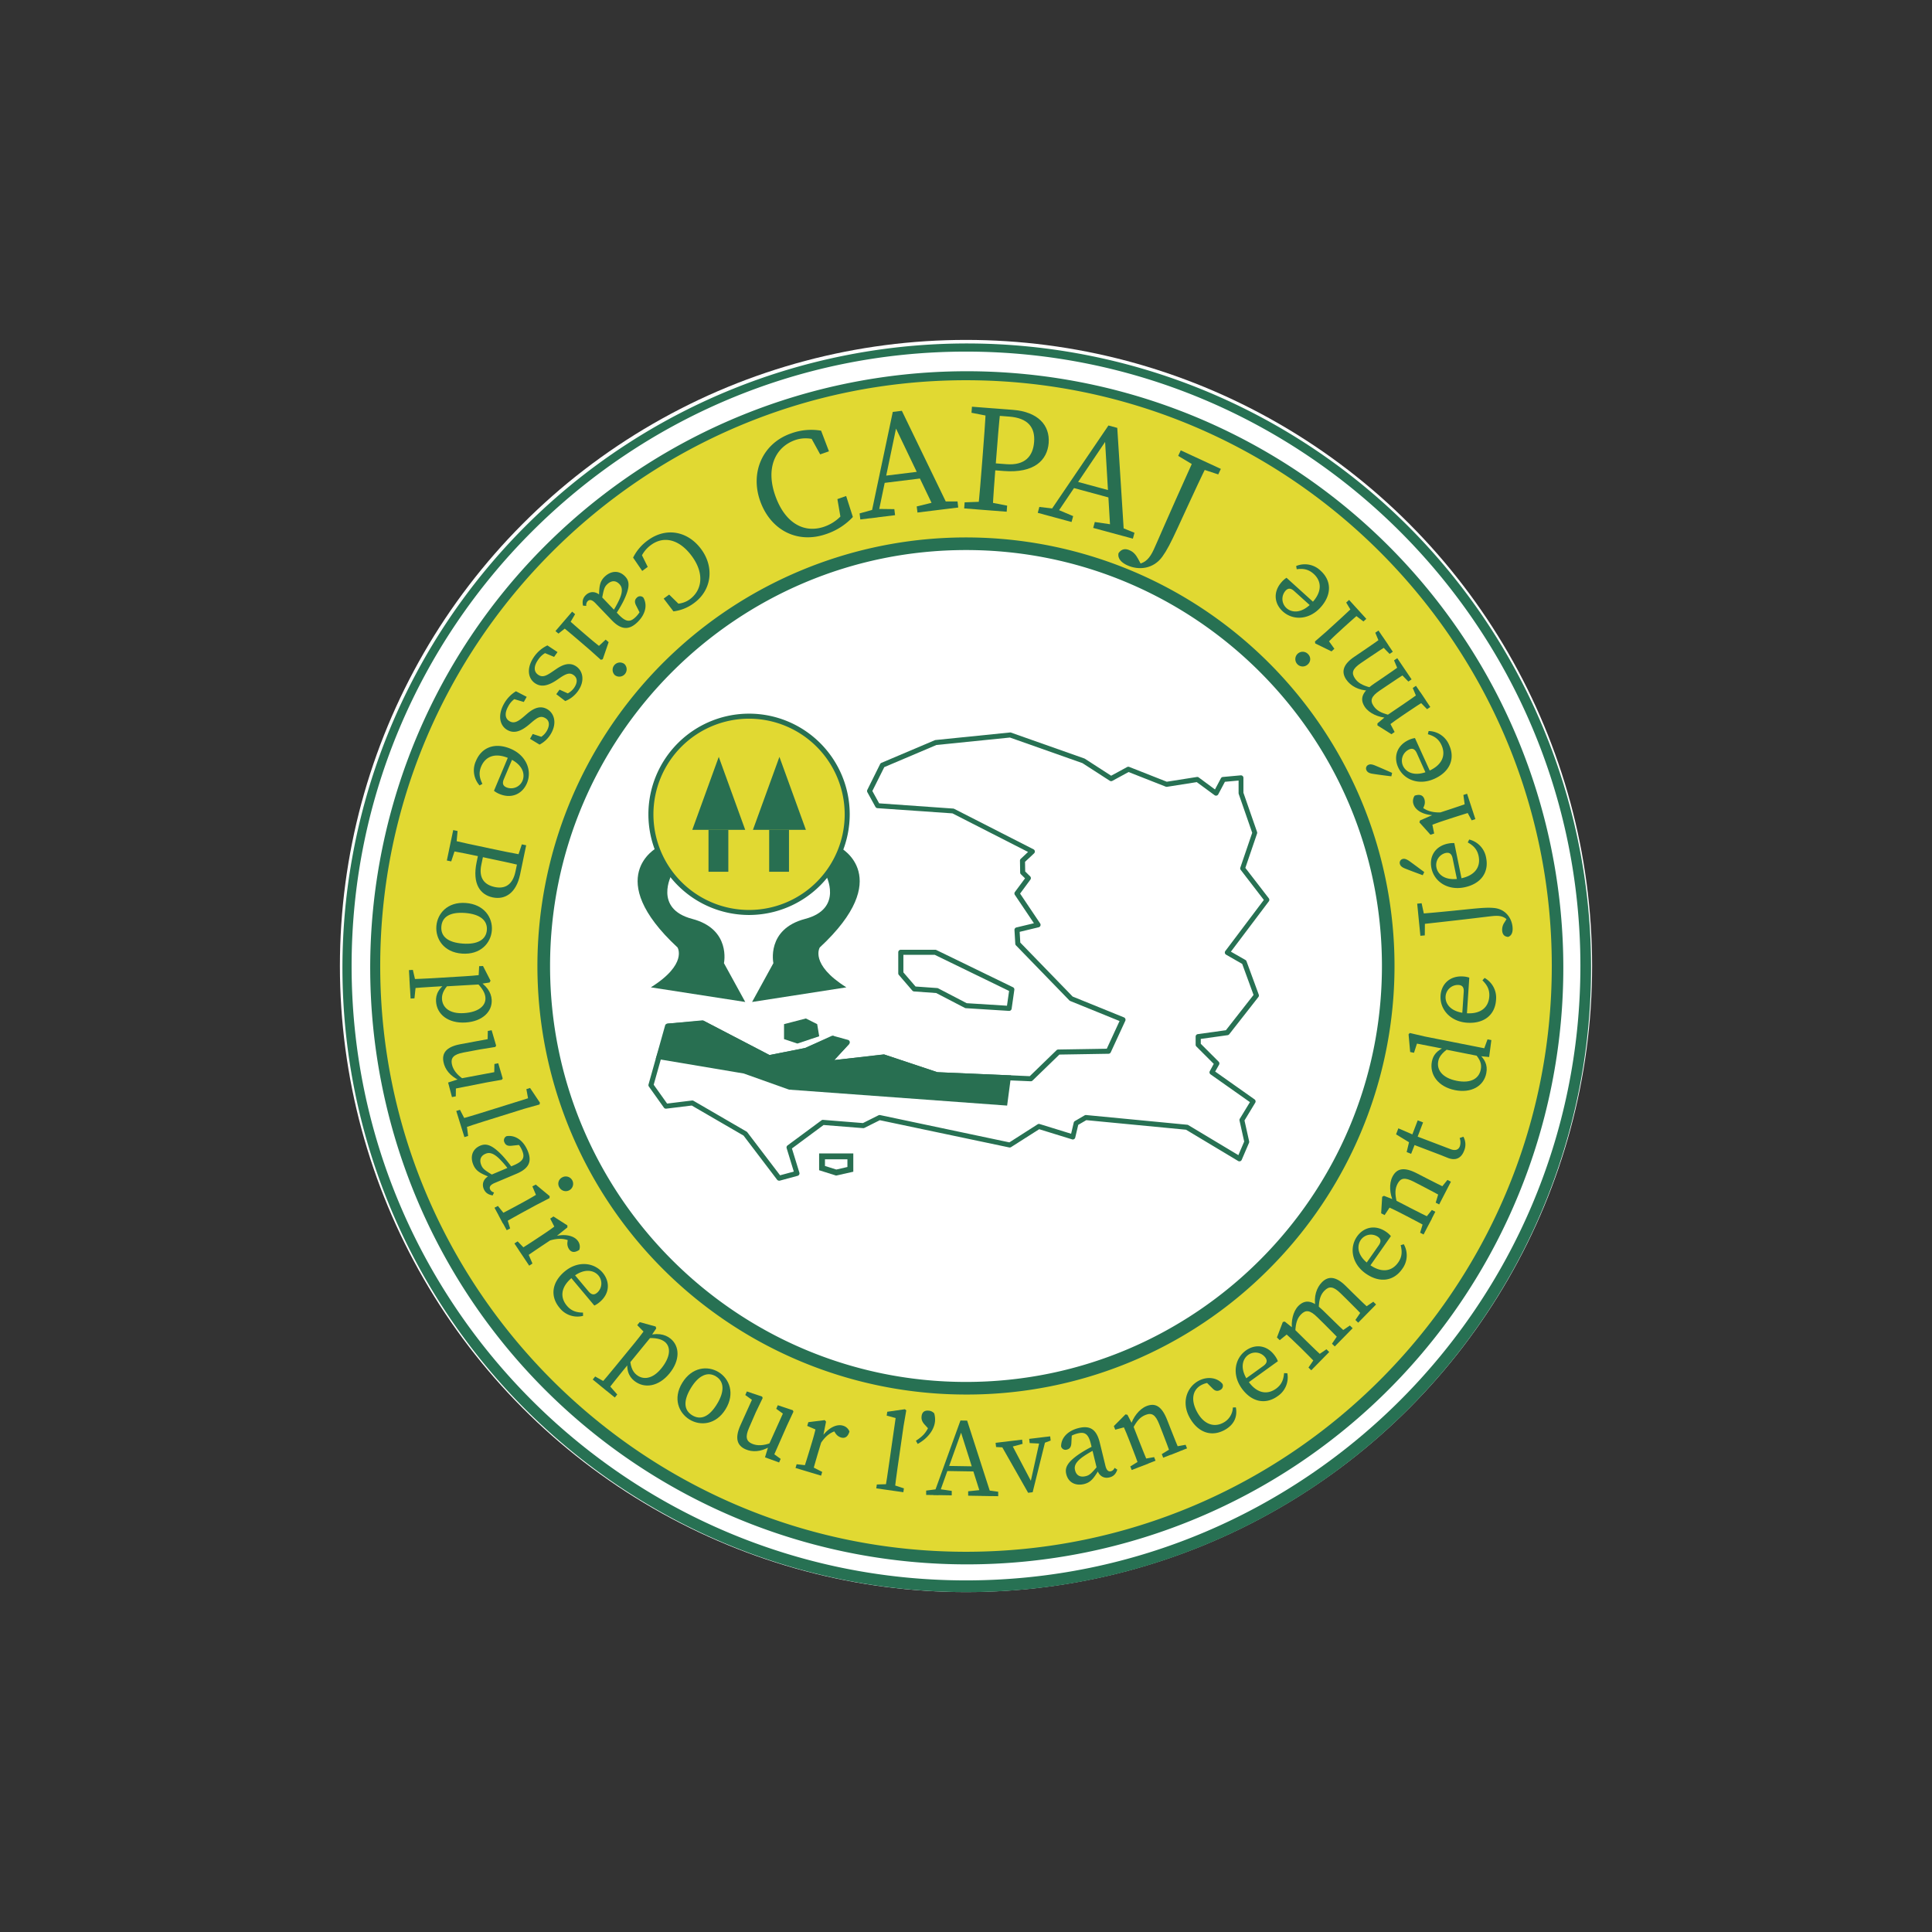
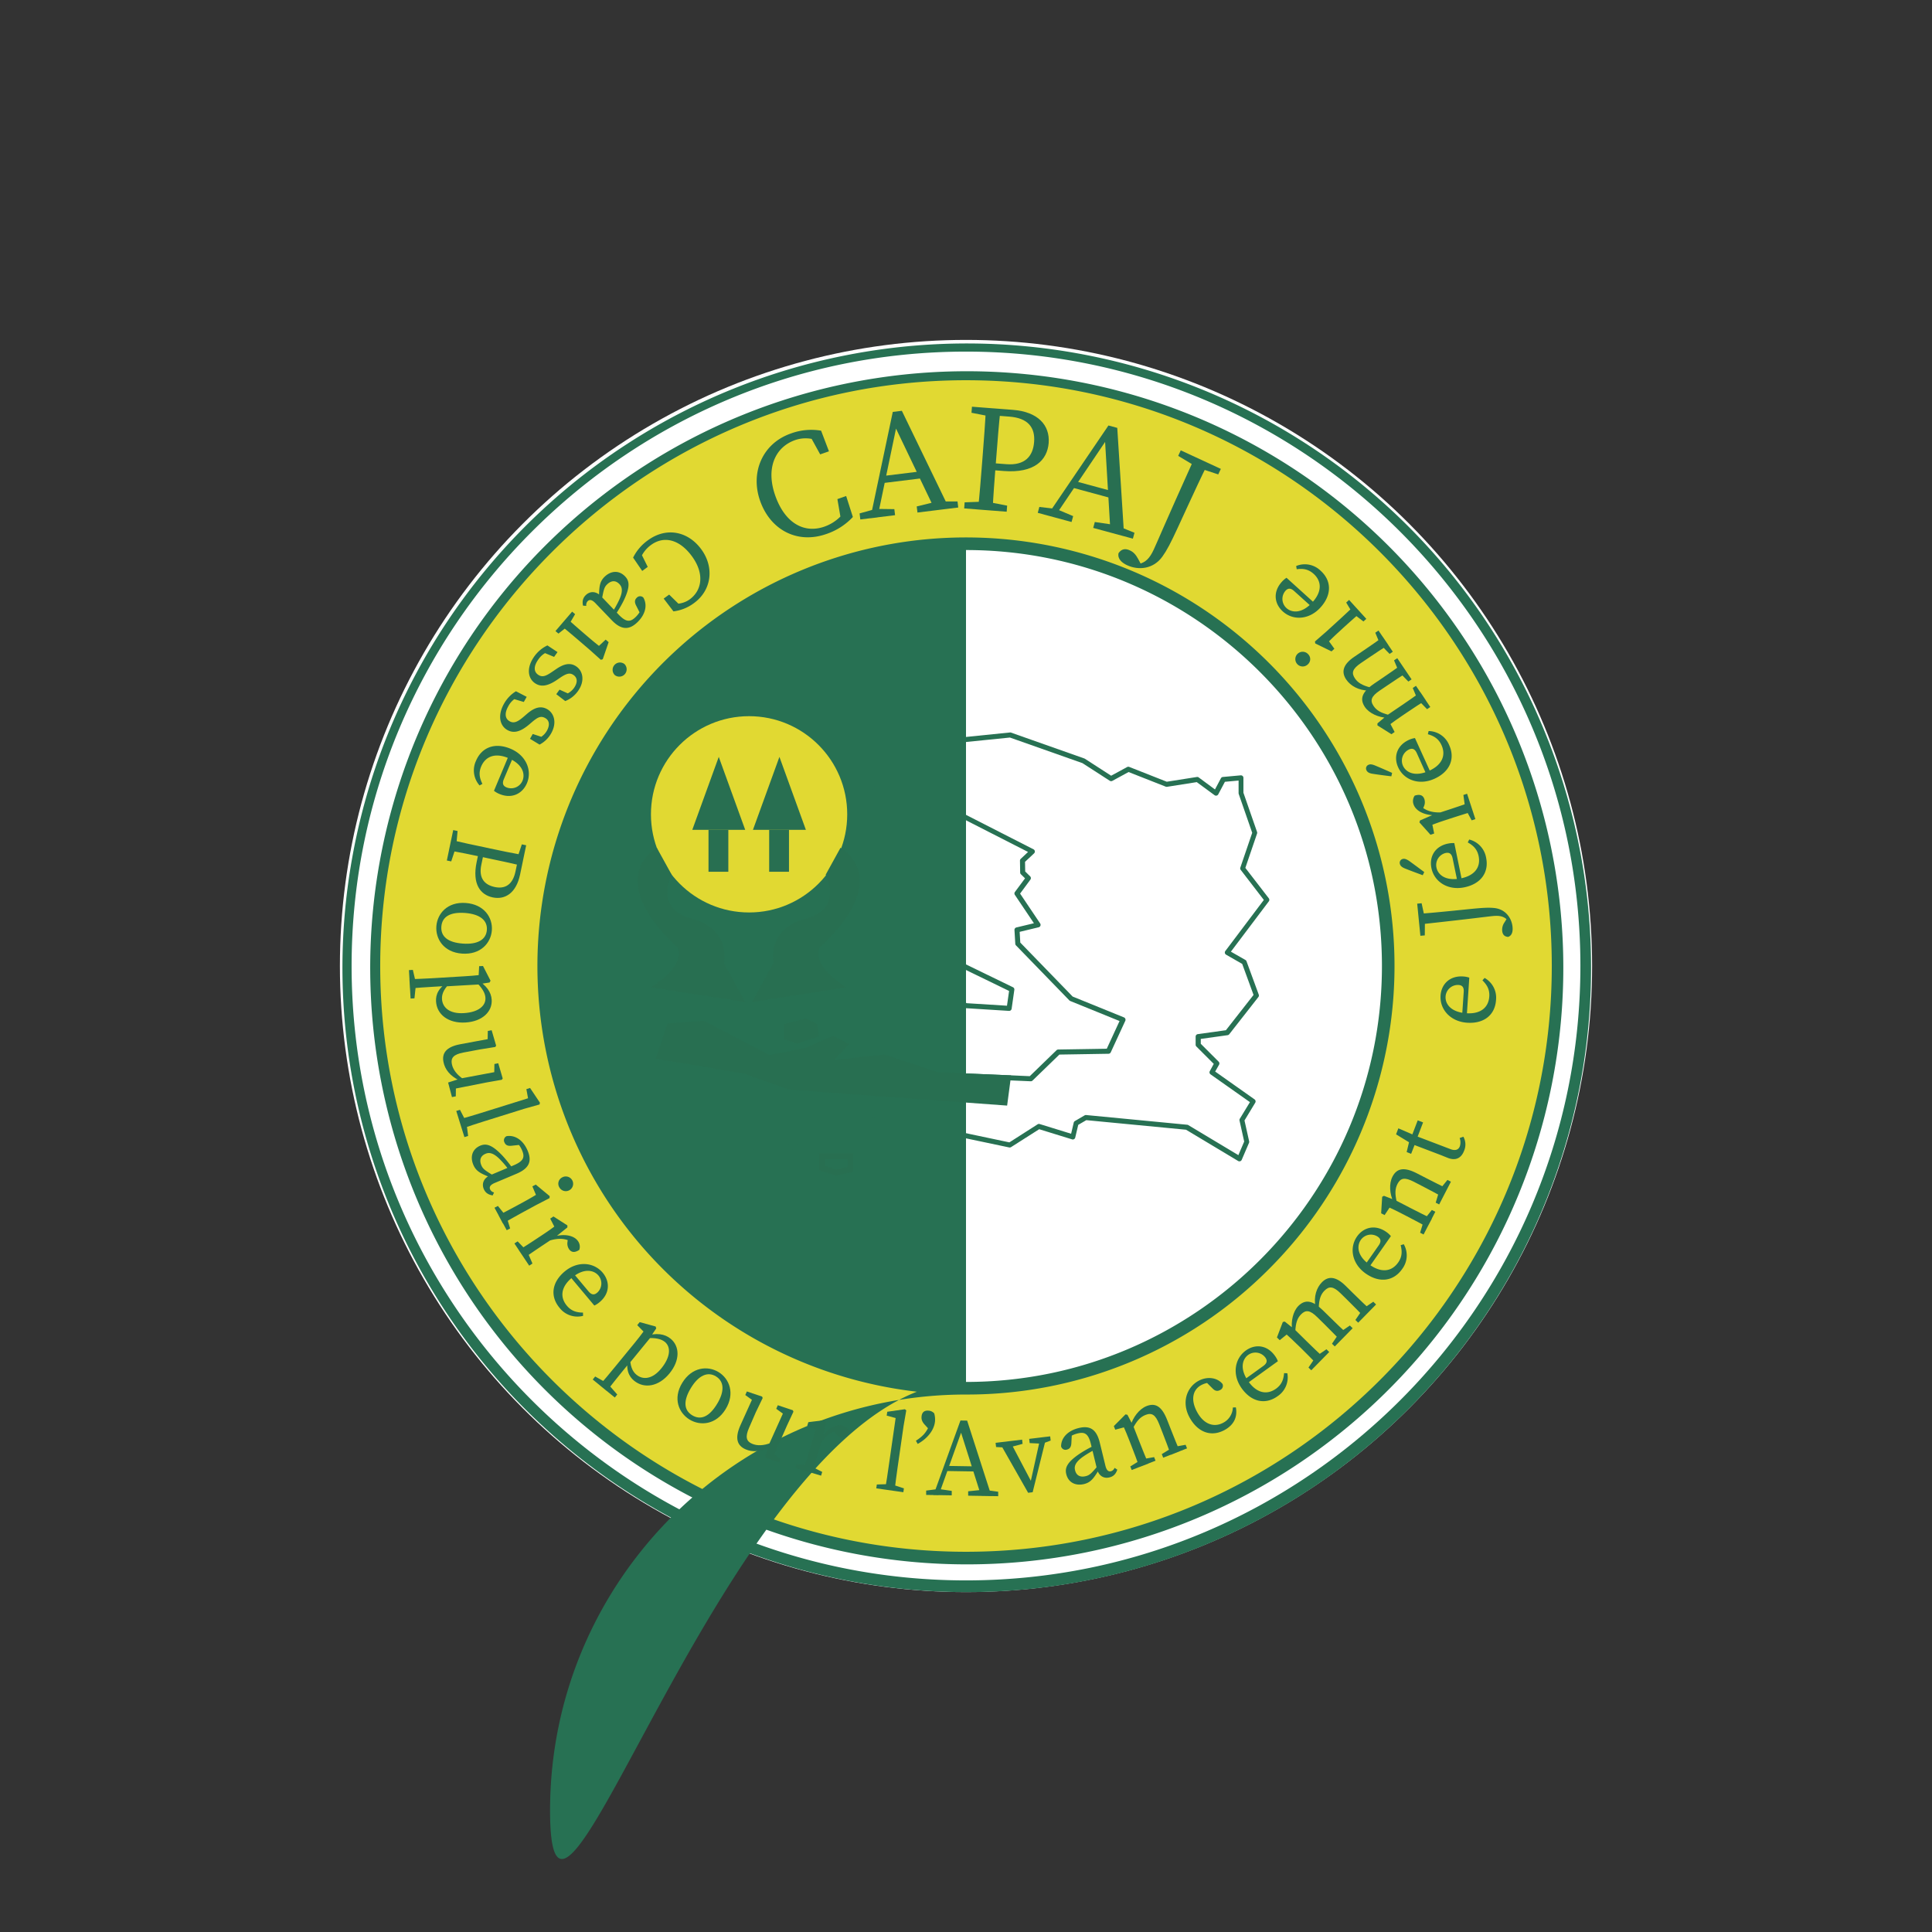
<svg xmlns="http://www.w3.org/2000/svg" id="Layer_1" data-name="Layer 1" viewBox="0 0 1080 1080">
  <rect x="0" y="0" width="1080" height="1080" fill="#333333" stroke="none" />
  <defs>
    <style>.cls-1{fill:#fff;}.cls-2{fill:#e1d932;}.cls-3{fill:#277153;}.cls-4{fill:#286f51;}</style>
  </defs>
  <title>Logo CAPAJ(SVG)</title>
  <circle class="cls-1" cx="540" cy="540" r="349.99" />
  <circle class="cls-1" cx="545.73" cy="530.45" r="273.8" />
  <path class="cls-2" d="M540,209c182.79,0,331,148.17,331,331S722.8,871,540,871,209,722.79,209,540,357.21,209,540,209ZM776,540c0-130.34-105.66-236-236-236S304,409.65,304,540,409.64,776,540,776,776,670.34,776,540Z" />
  <path class="cls-3" d="M540,874.49A333.48,333.48,0,1,1,670.21,848.2,332.47,332.47,0,0,1,540,874.49Zm0-661.94c-180.56,0-327.46,146.89-327.46,327.44S359.44,867.45,540,867.45,867.46,720.55,867.46,540,720.56,212.55,540,212.55Z" />
-   <path class="cls-3" d="M540,779.55a239.56,239.56,0,1,1,169.38-70.17A238,238,0,0,1,540,779.55Zm0-472.07c-128.2,0-232.51,104.3-232.51,232.51S411.8,772.51,540,772.51,772.51,668.2,772.51,540,668.21,307.48,540,307.48Z" />
+   <path class="cls-3" d="M540,779.55a239.56,239.56,0,1,1,169.38-70.17A238,238,0,0,1,540,779.55Zc-128.2,0-232.51,104.3-232.51,232.51S411.8,772.51,540,772.51,772.51,668.2,772.51,540,668.21,307.48,540,307.48Z" />
  <circle class="cls-2" cx="418.74" cy="455.21" r="54.86" />
-   <path class="cls-4" d="M418.74,511.48A56.27,56.27,0,1,1,475,455.21,56.34,56.34,0,0,1,418.74,511.48Zm0-109.73a53.46,53.46,0,1,0,53.45,53.46A53.52,53.52,0,0,0,418.74,401.75Z" />
  <polyline class="cls-4" points="407.14 463.89 407.14 487.32 396.06 487.32 396.06 463.89" />
  <polyline class="cls-4" points="407.14 463.89 416.58 463.89 401.79 423.1 386.99 463.89 396.06 463.89" />
  <polyline class="cls-4" points="441.05 463.89 441.05 487.32 429.97 487.32 429.97 463.89" />
  <polyline class="cls-4" points="441.05 463.89 450.5 463.89 435.7 423.1 420.9 463.89 429.97 463.89" />
  <path class="cls-4" d="M367.16,473.91s-30.61,16.53,11.58,55.72c0,0,5.84,9.32-14.91,22.3l52.77,8.18-11.91-21.7s4.12-19-17.71-24.73-11.52-24.74-11.52-24.74" />
  <path class="cls-4" d="M469.85,473.91s30.62,16.53-11.59,55.72c0,0-5.84,9.32,14.86,22.3l-52.7,8.18,11.91-21.7s-4.12-19,17.71-24.73,11.53-24.74,11.53-24.74" />
  <path class="cls-3" d="M435.51,660a1.42,1.42,0,0,1-1.12-.55l-18.75-24.65L386.69,618l-14.25,1.75a1.41,1.41,0,0,1-1.32-.58l-8.38-11.76a1.42,1.42,0,0,1-.21-1.2l9.28-33a1.41,1.41,0,0,1,1.23-1l19.44-1.81a1.5,1.5,0,0,1,.78.15l36.92,19.22,19.88-3.94,14.76-6.72a1.38,1.38,0,0,1,1-.07l8.19,2.26a1.41,1.41,0,0,1,.66,2.31l-8.31,9,27.41-3.18a1.4,1.4,0,0,1,.61.07L524,599.36l51.65,2.23,14.94-14.5a1.41,1.41,0,0,1,.95-.4l27.15-.44,7.15-15.49-27.57-11.2a1.31,1.31,0,0,1-.48-.32l-29.84-30.75a1.38,1.38,0,0,1-.4-.9l-.45-7.69a1.4,1.4,0,0,1,1.07-1.45l9.8-2.35-10.64-15.84a1.41,1.41,0,0,1,0-1.62L573,491l-2.3-2.27a1.4,1.4,0,0,1-.42-1l-.11-6.6a1.43,1.43,0,0,1,.45-1.05l4.07-3.83-42.27-21.57-41.91-2.91a1.43,1.43,0,0,1-1.14-.73l-4.52-8.22a1.41,1.41,0,0,1,0-1.31L492,427.11a1.45,1.45,0,0,1,.71-.67l29.84-12.66a1.45,1.45,0,0,1,.41-.1l41.6-4.22a1.28,1.28,0,0,1,.61.07l41,14.47.3.15,14.67,9.48,8.91-4.84a1.42,1.42,0,0,1,1.19-.08l21,8.28,16.8-2.65a1.34,1.34,0,0,1,1.06.26l9.08,6.71,3.31-6.24a1.39,1.39,0,0,1,1.12-.74l9.94-.91a1.48,1.48,0,0,1,1.08.36,1.42,1.42,0,0,1,.45,1v8.36l7.62,21.92a1.45,1.45,0,0,1,0,.92l-6.54,19.18,13.11,17a1.41,1.41,0,0,1,0,1.71l-21.19,28.11,8.1,4.64a1.39,1.39,0,0,1,.63.74L703.65,556a1.39,1.39,0,0,1-.21,1.35l-16.28,20.79a1.43,1.43,0,0,1-.92.53l-15,2.09v2.72l10,10a1.42,1.42,0,0,1,.24,1.67L679.29,599l22,15.55a1.41,1.41,0,0,1,.39,1.89l-6,9.91L698.28,638a1.41,1.41,0,0,1-.08.86l-4.07,9.49a1.4,1.4,0,0,1-2,.65L663,631.52l-55.75-5.35-4.51,2.63-1.67,7.09a1.4,1.4,0,0,1-.67.9,1.35,1.35,0,0,1-1.11.12l-18.37-5.67-15.72,10a1.48,1.48,0,0,1-1.05.19L491.82,626.2l-8.6,4.3a1.26,1.26,0,0,1-.74.14l-22.08-1.76L442.69,642l4.17,13.52a1.39,1.39,0,0,1-.12,1.09,1.37,1.37,0,0,1-.86.68l-10,2.71A1.18,1.18,0,0,1,435.51,660ZM387,615.18a1.41,1.41,0,0,1,.7.19l29.6,17.18a1.44,1.44,0,0,1,.42.36L436.06,657l7.68-2.08-4-13.09a1.41,1.41,0,0,1,.51-1.54l18.94-14a1.38,1.38,0,0,1,1-.27l22.21,1.78,8.69-4.35a1.4,1.4,0,0,1,.92-.11l72.24,15.25,15.78-10.09a1.4,1.4,0,0,1,1.18-.15l17.55,5.42,1.46-6.21a1.39,1.39,0,0,1,.66-.89l5.42-3.17a1.41,1.41,0,0,1,.85-.19l56.52,5.43a1.37,1.37,0,0,1,.59.19l28,16.8,3.25-7.6-2.61-11.75a1.4,1.4,0,0,1,.17-1l5.65-9.28-22-15.52a1.4,1.4,0,0,1-.43-1.82l2.21-4.05L668.78,585a1.41,1.41,0,0,1-.41-1v-4.52a1.41,1.41,0,0,1,1.22-1.4l15.7-2.18,15.45-19.73-6.34-17.33-9-5.16a1.42,1.42,0,0,1-.68-.94,1.38,1.38,0,0,1,.26-1.13l21.51-28.54-12.91-16.78a1.4,1.4,0,0,1-.22-1.31l6.63-19.44-7.53-21.69a1.5,1.5,0,0,1-.08-.47v-7.05l-7.65.7-3.71,7a1.41,1.41,0,0,1-2.08.48L669,437.21l-16.6,2.62a1.44,1.44,0,0,1-.74-.08l-20.78-8.18-9.07,4.94a1.43,1.43,0,0,1-1.44-.06L605.1,426.6l-40.54-14.31-41.08,4.16-29.16,12.38-6.67,13.34,3.79,6.9L532.87,452a1.67,1.67,0,0,1,.54.15l44.31,22.61a1.41,1.41,0,0,1,.33,2.28L573,481.76l.09,5.4,2.76,2.72a1.4,1.4,0,0,1,.14,1.84l-5.75,7.8,11.21,16.69a1.4,1.4,0,0,1,.14,1.3,1.36,1.36,0,0,1-1,.85L570,520.91l.35,6,29.27,30.17,28.66,11.64a1.38,1.38,0,0,1,.78.79,1.4,1.4,0,0,1,0,1.1l-8.13,17.63a1.43,1.43,0,0,1-1.26.82l-27.47.45-15,14.53a1.43,1.43,0,0,1-1,.4l-52.45-2.27a1.59,1.59,0,0,1-.38-.07l-29.54-9.85-30.89,3.58a1.41,1.41,0,0,1-1.2-2.35L471,583.42l-5.47-1.52-14.44,6.58-.31.1-20.53,4.07a1.46,1.46,0,0,1-.92-.13l-37-19.26-18.07,1.68-8.84,31.43,7.5,10.53,13.9-1.71Z" />
  <path class="cls-3" d="M564.12,565.09H564l-24.11-1.51a1.34,1.34,0,0,1-.56-.16l-16-8.31L511,554.23a1.46,1.46,0,0,1-1-.48L502.47,545a1.39,1.39,0,0,1-.34-.91V532.34a1.41,1.41,0,0,1,1.41-1.41h19.29a1.43,1.43,0,0,1,.61.14l42.81,20.8a1.4,1.4,0,0,1,.77,1.46l-1.51,10.55A1.4,1.4,0,0,1,564.12,565.09Zm-23.73-4.3,22.52,1.41,1.18-8.25-41.58-20.21H505v9.82l6.8,7.91,12.08.86a1.29,1.29,0,0,1,.55.15Z" />
  <path class="cls-4" d="M467.37,657.16l-9.48-3v-9.39H477V655Zm-6.21-5.38,6.35,2,6.2-1.42v-4.29H461.16Z" />
  <polygon class="cls-4" points="438.28 572.5 438.28 580.87 445.74 583.35 457.94 579.28 456.81 572.5 450.5 569.33 438.28 572.5" />
  <path class="cls-4" d="M473.3,284.25l1.54,4.42-4.58,2.87L468.11,279l4.9-1.72L476.76,289a35.89,35.89,0,0,1-14.88,9.53c-16.23,5.67-31.26-2.24-37-18.63-5.62-16.07,1.58-32.11,17.24-37.58A32.89,32.89,0,0,1,459,240.75l4.39,11.54-4.9,1.71-6.16-11.19,5.37-.61,1.71,4.9c-6.06-2.66-11-2.45-14.9-1.1-10.84,3.79-16.65,15.29-11.17,30.95s16.3,21.35,27.47,17.45A23.57,23.57,0,0,0,473.3,284.25Z" />
  <path class="cls-4" d="M480.51,287l8.29-2.3,1.69-.21,9.45.12.41,3.38-19.43,2.39Zm18.56-56.74,5.07-.62,26.45,54.62-7.85,1-23.22-48.51,2-.24-11,52.73-4,.49Zm-5.62,35.85,22.81-2.81,1.83,3.72-25.51,3.15Zm19,17,10.49-2.58,1.69-.21,10.63,0,.41,3.38-22.8,2.81Z" />
  <path class="cls-4" d="M552,280.52,563,282.66l-.26,3.39-23.76-1.85.26-3.39,11.13-.42Zm-8.93-49.78.26-3.39,11.88.92-.36,4.67-.85-.07Zm6.28,23.54c.68-8.74,1.37-17.56,1.79-26.32l8.15.63c-.92,8.55-1.61,17.38-2.3,26.28l-.41,5.18c-.67,8.66-1.29,16.63-1.72,25.39l-8.14-.63c.92-8.55,1.6-17.38,2.3-26.29Zm11.59,9-8.4-.65.3-3.9,9.68.75c10.43.81,14.94-4.39,15.56-12.45.64-8.23-3.57-13.34-13.84-14.14l-9.33-.72.3-3.91,11,.85c14.09,1.1,20.76,8.62,20,18.55C585.43,257.17,578.28,264.64,561,263.29Z" />
  <path class="cls-4" d="M581,283.38l8.55,1,1.64.45,8.71,3.68-.89,3.29-18.9-5.13Zm38.63-45.53,4.93,1.34,3.85,60.57-7.64-2.07L617.58,244l1.89.51-30.11,44.66-3.86-1.05Zm-18.75,31.08,22.18,6,.29,4.14-24.81-6.73ZM612,291.8l10.69,1.57,1.64.45,9.85,4-.89,3.29-22.18-6Z" />
  <path class="cls-4" d="M675.35,258.82c-3.84,7.7-7.55,15.73-11.3,23.85L658.37,295c-4,8.65-6,12.52-8.57,16.11-5,7-13.27,7.83-19.69,4.87-2.86-1.32-5.51-3.49-4.85-6.75,1.75-2.56,4-2.67,6.35-1.56,1.93.89,3.27,2.26,4.68,4.88l1.66,3.11-1,.56-.66-.2.13-.69c4-.89,6.3-3.28,8.55-8.15,2.14-4.63,5.47-12.85,23-51.74Zm-15.3-7.07,22.41,10.36L681,265.2l-10.58-3.49L668.9,261l-10.28-6.16Z" />
  <path class="cls-4" d="M357.34,314.31l-2-2.77,2.61-3,4.14,8.36L359,319.16l-5.09-7.45a26.15,26.15,0,0,1,8.42-9.79c10.17-7.37,22.35-5,29.8,5.29,7.3,10.07,5.62,22.81-4.2,29.93a23.94,23.94,0,0,1-11.47,4.62L371,334.61l3.07-2.23,6.66,6.54-3.63,1.56-2.23-3.07c4.8.59,8.24-.6,10.66-2.35,6.8-4.93,8.46-14.2,1.34-24S371,299.51,364,304.58A17.24,17.24,0,0,0,357.34,314.31Z" />
  <path class="cls-4" d="M336,333.3l9.81,10.24c4.21,4.4,6.5,4.28,9.47,1.44a14.64,14.64,0,0,0,3.27-4.68l-.47,3.11-2.53-5c-.84-1.69-.85-3.05.36-4.22a2.54,2.54,0,0,1,3.74-.13c2.42,4.23,1.11,9.52-3.38,13.82s-8.89,4.47-14.31-1.19l-9.12-9.52c-1.94-2-3.26-2.14-4.29-1.15a3.11,3.11,0,0,0-.81,2.67l-1.84-.13c-.56-2.74.1-4.49,1.62-5.95C330,330.26,333.37,330.51,336,333.3ZM348.52,336a67.24,67.24,0,0,1-5.16,8.55l-1.55-1.61a55.64,55.64,0,0,0,4.3-7.57c2.54-5.44,1.36-7.58.11-8.88-2.28-2.38-4.76-1.82-6.82.16-1.58,1.51-1.92,2.95-2.81,7.68l-.25,1.54-1.54-.34.06-2.56c.11-5.27.44-8,3.18-10.62,3.28-3.14,7.82-3.87,11.39-.14C351.84,324.71,352.43,328,348.52,336Z" />
  <path class="cls-4" d="M312.17,354.18l-1.66-1.41,9.32-10.86,1.65,1.42-3.51,6-.81.95Zm4.58-8.68c2,1.92,6.87,6.14,9.79,8.65l2.22,1.9c2.6,2.23,4.1,3.44,6.07,5l3.74-3.5,1.66,1.42-3.29,9.55-1.08.31-6.25-5.61-6.23-5.35c-2.92-2.51-7.83-6.64-10-8.37Zm32.3,25.68a4.11,4.11,0,0,1-5.34,6.23,4.11,4.11,0,0,1,5.34-6.23Z" />
  <path class="cls-4" d="M306,360.79l5.66,3.74-1.91,2.68-6.95-2.89,2.93-1.65,1.72,1.22a11.82,11.82,0,0,0-6.51,4.75c-2.79,3.9-2.52,6.84-.19,8.5s4.38.83,7.82-1.53l2.52-1.71c4-2.72,7.71-3.74,11.16-1.29,3.64,2.6,4.83,8.11.82,13.73a15.83,15.83,0,0,1-7.1,5.56l-5-3.85,1.81-2.53,5.84,2.63-2.12,1.25-1.31-.94a10.21,10.21,0,0,0,5.61-3.79c2.24-3.14,2-5.74-.1-7.26s-4-1-7.77,1.57l-1.64,1.12c-5.48,3.73-9.23,3.95-12.37,1.71-3.75-2.67-4.84-8.42-.22-14.9A19,19,0,0,1,306,360.79Z" />
  <path class="cls-4" d="M288.43,386.42l6,3.12-1.62,2.87-7.21-2.15,2.74-1.94,1.84,1a11.76,11.76,0,0,0-6,5.4c-2.36,4.17-1.78,7.07.71,8.48,2.33,1.31,4.44.36,7.61-2.35l2.33-2c3.7-3.12,7.28-4.53,11-2.45,3.9,2.2,5.66,7.56,2.26,13.57a15.85,15.85,0,0,1-6.47,6.27L296.27,413l1.53-2.7,6.08,2-2,1.46-1.41-.79a10.19,10.19,0,0,0,5.18-4.36c1.89-3.36,1.41-5.92-.86-7.2-2.44-1.38-4.13-.55-7.56,2.37l-1.51,1.29c-5.07,4.28-8.78,4.9-12.13,3-4-2.26-5.7-7.86-1.79-14.79A18.94,18.94,0,0,1,288.43,386.42Z" />
  <path class="cls-4" d="M279.13,443.81a12.46,12.46,0,0,1-3-1.75L285,420.91l2.41,1-5.76,13.64c-1.16,2.75-.1,3.93,1.5,4.61a6.9,6.9,0,0,0,8.93-3.72c1.55-3.67.24-9.22-7.95-12.68-7.28-3.07-12.72-1-15.14,4.69-1.55,3.66-.85,6.66.68,9.74l-1.59.88a12.65,12.65,0,0,1-2-13.75c3.24-7.68,10.67-10.42,19.38-6.74s12.1,12.13,9.1,19.23C292.06,443.73,286.06,446.74,279.13,443.81Z" />
  <path class="cls-4" d="M254.79,473.8l-2.56,7.73-2.44-.51,3.56-17,2.44.51-.74,8.1Zm19.27.53c6.27,1.31,12.6,2.64,18.91,3.76l-1.22,5.85c-6.11-1.47-12.44-2.79-18.83-4.13L269.2,479c-6.21-1.3-11.93-2.5-18.24-3.62l1.22-5.85c6.11,1.47,12.45,2.79,18.84,4.13Zm-7.61,7.56,1.26-6,2.8.59-1.45,6.94c-1.57,7.49,1.78,11.24,7.56,12.44s10-1.34,11.54-8.7l1.4-6.7,2.8.58-1.64,7.86c-2.11,10.1-8.18,14.24-15.31,12.75C268.6,500.19,263.85,494.31,266.45,481.89ZM291.71,472l2.43.51L292.36,481l-3.35-.69.13-.61Z" />
  <path class="cls-4" d="M260.36,504.77c10.3.76,15.12,8.17,14.59,15.3s-6.38,13.75-16.68,13-14.85-8.27-14.34-15.28S250.07,504,260.36,504.77Zm-1.68,22.7c8.32.62,13.08-2.21,13.48-7.61s-3.9-8.89-12.21-9.51-12.82,2.11-13.23,7.63S250.37,526.86,258.68,527.47Z" />
  <path class="cls-4" d="M231.69,558.07l-2.17.12-.92-15.89,2.18-.13,1.64,7,.07,1.24Zm28.08-12.33c3.41-.2,5.33-.37,7.81-.64l.27-5L270,540l4.22,8.23-.57,1-5.25.8-.11.26-19.37,1.11-.39-.16-6.21.36c-4.35.25-8.81.57-13.15.94l-.3-5.15q6.54-.2,13.05-.57Zm11.59,12c-.13-2.3-1.43-5.34-6.1-9.62l1.09-.62c5.67,3.28,8.26,7.18,8.51,11.41.38,6.58-5.16,12.13-14.73,12.68s-16-4.56-16.38-11.83c-.22-3.78,1.3-7.73,7.57-11.4l1,.5c-3.92,3.47-5.42,6.55-5.25,9.59.28,4.72,4.16,8.36,12.17,7.9S271.63,562.37,271.36,557.78Z" />
  <path class="cls-4" d="M258.93,588.39c-5.44,1.07-7,3-6.35,6.39.61,3.11,2.77,6,6.42,8.43l.25,1.28-3.11.62-.62-3.11,1.34,2c-5.38-2.55-8.15-6.31-8.94-10.28-1-4.88,1.36-8.51,9.43-10l16.15-3-.91,1.51.1-5.91,2.14-.42,2.52,8.63-.49.73-8.6,1.38Zm-8.43,16.75,7-2.26,19.69-3.7-.91,1.51.1-5.91,2.14-.42,2.5,8.5-.49.73-8.58,1.51-18.24,3.6,1.17-1.75-.09,5.91-2.14.42Z" />
  <path class="cls-4" d="M261.69,635l-2.08.65-4.56-14.61,2.08-.64,3.28,6.33.37,1.19Zm40.13-18.59-.21,1-8.51,2.39-22.56,7.05q-6.23,1.95-12.41,4.07l-1.6-5.11q6.3-1.77,12.53-3.71l26.12-8.16-.94-5.11,2.07-.65Z" />
  <path class="cls-4" d="M281.07,646.23a69.24,69.24,0,0,1,6.16,7.86l-2.07.88a54.87,54.87,0,0,0-5.53-6.71c-4.18-4.31-6.6-4-8.26-3.27-3,1.29-3.4,3.8-2.28,6.44.84,2,2.07,2.83,6.17,5.35l1.35.79-.87,1.31-2.36-1c-4.89-2-7.32-3.26-8.79-6.76-1.77-4.18-.84-8.69,3.92-10.7C271.71,639.11,275,639.74,281.07,646.23Zm-7,10.7,13.06-5.51c5.62-2.38,6.32-4.56,4.72-8.34a14.35,14.35,0,0,0-3.21-4.72l2.74,1.54-5.55.59c-1.88.19-3.16-.29-3.81-1.83a2.54,2.54,0,0,1,1.2-3.55c4.81-.75,9.3,2.35,11.72,8.08,2.49,5.9,1,9.9-6.21,12.95l-12.15,5.13c-2.58,1.09-3.16,2.28-2.6,3.6a3.06,3.06,0,0,0,2.2,1.7l-.77,1.68c-2.76-.46-4.16-1.69-5-3.64C269.14,661.46,270.56,658.43,274.11,656.93Z" />
  <path class="cls-4" d="M285.17,686.7l-1.91,1-6.84-12.57,1.91-1,4.36,5.42.6,1.09Zm-6.5-7.37c2.52-1.23,8.18-4.24,11.57-6.09l2.56-1.39c3-1.64,4.67-2.62,6.8-3.91l-2-4.75,1.91-1,7.77,6.46-.1,1.12-7.46,3.85-7.21,3.92c-3.39,1.85-9,5-11.39,6.41Zm35.48-21.09a4.11,4.11,0,1,1-1.48,5.48A3.91,3.91,0,0,1,314.15,658.24Z" />
  <path class="cls-4" d="M289.37,693.93l4.82,5,.69,1,2.76,6.39-1.82,1.2-8.26-12.43ZM301,691.78l2.44-1.61c2.85-1.9,4.42-3,6.42-4.5l-2.29-4.45,1.81-1.21,7.8,5v1.12L311.12,691l-7.35,4.89c-3.21,2.13-8.51,5.73-10.77,7.39l-3-4.46C292.44,697.42,297.8,693.92,301,691.78Zm8.37-2.57,2,2.95-1.23-1.06c5.92-1.54,10.92-.31,13,2.74a5.38,5.38,0,0,1,.68,4.85c-2.43,1.62-4.4,1.58-5.78-.49a5.65,5.65,0,0,1-.82-3.93l.26-2.19,2.2,2.19c-3.79-2.11-7.62-2.25-12.4-.79l-1.31-2Z" />
  <path class="cls-4" d="M335.18,727.91a12.58,12.58,0,0,1-2.95,1.9l-14.74-17.59,2-1.68,9.5,11.35c1.92,2.29,3.45,1.89,4.79.77a6.89,6.89,0,0,0,.76-9.64c-2.55-3-8.08-4.42-14.9,1.29-6.06,5.07-6.74,10.83-2.75,15.6,2.56,3.05,5.54,3.8,9,3.84l.06,1.82a12.62,12.62,0,0,1-13.15-4.48c-5.35-6.39-4.39-14.25,2.85-20.32s16.32-5.22,21.27.69C341,716.37,341,723.08,335.18,727.91Z" />
  <path class="cls-4" d="M345.05,779.53l-1.37,1.69-12.34-10.06,1.37-1.69,6.23,3.48,1,.79Zm9.86-29c2.16-2.65,3.33-4.18,4.81-6.19l-3.5-3.58,1.37-1.69,8.92,2.45.33,1.08-3,4.41.12.25-12.26,15-.38.18-3.93,4.82c-2.75,3.37-5.53,6.88-8.19,10.34l-4-3.27q4.27-4.94,8.4-10Zm16.71-.42c-1.78-1.45-4.9-2.55-11.21-2l.28-1.22c6.25-2,10.88-1.24,14.16,1.43,5.11,4.17,5.46,12-.59,19.42s-14.14,8.7-19.78,4.1c-2.94-2.4-4.83-6.18-3.3-13.28l1.06-.42c-.09,5.23,1.17,8.41,3.53,10.34,3.66,3,9,2.58,14-3.64S375.19,753,371.62,750.08Z" />
  <path class="cls-4" d="M381.39,773c5.39-8.82,14.17-9.72,20.28-6s9.31,12,3.93,20.77-14.15,9.43-20.14,5.77S376,781.8,381.39,773Zm19.43,11.86c4.34-7.11,4-12.64-.61-15.46s-9.69-.6-14,6.51-4,12.37.75,15.25S396.48,792,400.82,784.85Z" />
  <path class="cls-4" d="M418.72,798.17c-2.23,5.06-1.52,7.48,1.61,8.86,2.9,1.27,6.49,1.15,10.59-.44l1.19.52L430.84,810l-2.91-1.28,2.37,0c-5.17,3-9.84,3.08-13.54,1.45-4.56-2-6.2-6-2.84-13.48l6.78-15,.72,1.61-4.8-3.47.88-2,8.52,2.86.32.82-3.79,7.85Zm8.92,16.49,2.13-7L438,789.39l.72,1.61-4.8-3.47.88-2,8.41,2.81.32.82-3.68,7.9-7.48,17-.77-2,4.79,3.47-.87,2Z" />
  <path class="cls-4" d="M445.33,818.52l6.91.77,1.19.36,6.19,3.16L459,824.9l-14.3-4.3Zm7.6-9.08.84-2.8c1-3.28,1.48-5.14,2.08-7.56l-4.61-2,.63-2.08,9.17-1.14.72.86-1.52,7.66-2.55,8.46c-1.11,3.69-2.89,9.84-3.58,12.56L449,821.89C449.92,819.25,451.82,813.13,452.93,809.44Zm4.8-7.33,3.39,1-1.61,0c3.57-5,8.21-7.21,11.72-6.15a5.35,5.35,0,0,1,3.62,3.29c-.84,2.8-2.38,4-4.76,3.31a5.67,5.67,0,0,1-3.15-2.5l-1.19-1.85,3.1.28c-4.27.79-7.31,3.13-10.06,7.3l-2.26-.68Z" />
  <path class="cls-4" d="M505.29,832l-.31,2.15L489.84,832l.31-2.16,7.13-.23,1.24.18Zm.53-44.23.79.62-1.5,8.7-3.37,23.4q-.93,6.46-1.68,12.95l-5.29-.76q1.11-6.43,2-12.9l3.9-27.09-5-1.35.32-2.16Z" />
  <path class="cls-4" d="M513,807.16l-1-1.77c3.7-2.44,5.46-4.16,7.37-8.25l.31,2.28-2.52-2.77c-1.72-1.77-2.16-3.24-2-4.79.2-2.48,1.66-3.48,3.83-3.3a4.61,4.61,0,0,1,3.24,1.52,12.2,12.2,0,0,1,.45,4.4C522.18,799.88,517.86,804.51,513,807.16Z" />
  <path class="cls-4" d="M517.73,833.25l6.24-.83,1.24,0,6.82,1,0,2.48-14.3-.23Zm19.17-39.18,3.74.06,13.62,42.21-5.79-.1-11.89-37.45,1.43,0-13.29,37.05-2.92-.05Zm-7.69,25.38,16.79.27,1,2.87-18.78-.3Zm12,14.19,7.85-.81,1.24,0,7.7,1.06,0,2.49-16.79-.28Z" />
  <path class="cls-4" d="M563,809.22l-6.18-.32-.28-2.35,14.82-1.78.28,2.35-7.41,2Zm1.57-3.63,12.64,24-2.14,3.51,6.54-29.53,3.34-.4-7.69,31-2.53.3-16-28.15ZM581.9,807l-6.31-.31-.28-2.35,11.74-1.41.28,2.35-4.2,1.57Z" />
  <path class="cls-4" d="M613.19,821.09l-3.35-13.78c-1.44-5.92-3.49-7-7.47-6a14.56,14.56,0,0,0-5.18,2.41l2-2.46-.3,5.58c-.12,1.88-.79,3.07-2.42,3.47a2.54,2.54,0,0,1-3.31-1.76c0-4.87,3.81-8.8,9.85-10.27,6.23-1.51,9.94.59,11.79,8.21l3.12,12.81c.66,2.72,1.74,3.48,3.13,3.14a3.11,3.11,0,0,0,2-1.9l1.53,1c-.89,2.65-2.33,3.83-4.39,4.33C616.87,826.72,614.11,824.84,613.19,821.09Zm-9.45-8.58a67.38,67.38,0,0,1,8.75-4.82l.53,2.18a57.18,57.18,0,0,0-7.51,4.38c-4.92,3.44-5,5.88-4.54,7.64.78,3.2,3.2,4,6,3.28,2.12-.52,3.14-1.6,6.28-5.24l1-1.2,1.15,1.06L614.05,822c-2.75,4.51-4.39,6.7-8.07,7.6-4.42,1.07-8.72-.57-9.94-5.59C595.22,820.6,596.37,817.44,603.74,812.51Z" />
  <path class="cls-4" d="M636.91,820.1c-.9-2.65-3.17-8.64-4.58-12.23l-1.06-2.73c-1.25-3.18-2-5-3-7.23l-4.84,1.29-.79-2,6.52-6.56,1.09.24,3.33,6.45,3.42,8.74c1.4,3.6,3.79,9.54,4.93,12.1Zm15.58-26.26,2.09,5.33c1.44,3.71,3.79,9.53,4.92,12.09l-5,2c-.9-2.65-3.13-8.52-4.58-12.23l-1.9-4.86c-2.11-5.39-4.18-6.59-7.65-5.23-2.9,1.14-4.82,3.22-7,7.35l-1.22.48-1-2.61,3-1.15L632,797c1.3-4.71,4.82-9.36,8.94-11C645.93,784.05,649.5,786.19,652.49,793.84Zm-7.33,20.7.79,2-13.32,5.21-.79-2,5.91-3.65,1.16-.46Zm11.36-5.78,6.25-1.11.79,2-13.32,5.21-.8-2,5.92-3.65Z" />
  <path class="cls-4" d="M669.28,789.49c3.79,6.86,9.51,8.6,14.63,5.77a10,10,0,0,0,5.27-8.46l1.67-.07c1,5.33-1.07,9.76-6.19,12.59-7.46,4.13-15,1.49-19.63-6.84-4.73-8.55-1.57-17,4.91-20.56,4.85-2.67,10.53-1.91,13.46,1.73a2.57,2.57,0,0,1-1.33,3.37c-1.8,1-3.11.29-4.24-.86l-4-4,3.62.63a12.9,12.9,0,0,0-6,1.52C666.72,776.9,665.42,782.52,669.28,789.49Z" />
  <path class="cls-4" d="M712.65,757.85a12.46,12.46,0,0,1,1.69,3.08l-18.61,13.43-1.53-2.12,12-8.66c2.42-1.75,2.14-3.31,1.12-4.72a6.9,6.9,0,0,0-9.56-1.46c-3.23,2.33-5,7.75.21,15,4.62,6.41,10.32,7.51,15.37,3.87,3.22-2.33,4.19-5.25,4.47-8.68l1.82.07a12.62,12.62,0,0,1-5.41,12.8c-6.76,4.88-14.53,3.36-20.06-4.31s-4-16.64,2.21-21.16C701.56,751.2,708.25,751.75,712.65,757.85Z" />
  <path class="cls-4" d="M736.23,762.69c-1.91-2.05-6.43-6.59-9.17-9.3l-2.09-2c-2.43-2.4-3.85-3.71-5.71-5.37l-3.89,3.15-1.55-1.53L717.1,739l1.1-.23,5.66,4.53,6.69,6.6c2.75,2.7,7.35,7.16,9.43,9Zm3.34-30.15,4.08,4c2.83,2.79,7.35,7.16,9.43,9l-3.75,3.8c-1.91-2-6.34-6.5-9.17-9.3l-3.73-3.67c-4.11-4.06-6.49-4.3-9.11-1.65-2.14,2.17-3,4.78-3.23,9.4l-.92.93-2-2,2.22-2.26-1.08,2.69c-.73-4.83.46-10.38,3.51-13.48C729.59,726.28,733.73,726.78,739.57,732.54Zm1.92,21.71,1.55,1.53L733,766l-1.55-1.53,3.91-5.74.88-.89Zm10.7-35.48,4.56,4.5c2.83,2.79,7.35,7.16,9.43,9l-3.75,3.81c-1.91-2.06-6.34-6.51-9.17-9.31l-3.81-3.75c-4.17-4.11-6.5-4.13-9.07-1.52-2,2-3,4.64-3.19,9.35L736.14,732l-1.55-1.53L737,728l-1.66,2.39c-1-5.54.54-10.48,3.64-13.62C742.43,713.26,746.69,713.36,752.19,718.77Zm-2.85,25.75,5.25-3.55,1.55,1.52-10,10.19-1.55-1.53,3.91-5.74Zm13.1-13.29,5.25-3.55,1.55,1.53-10,10.18-1.56-1.52,3.92-5.75Z" />
  <path class="cls-4" d="M774.92,688.64a12.48,12.48,0,0,1,2.6,2.36l-13.16,18.8-2.14-1.5,8.49-12.13c1.71-2.44.93-3.82-.49-4.82a6.9,6.9,0,0,0-9.52,1.77c-2.28,3.26-2.17,9,5.12,14,6.47,4.53,12.21,3.7,15.78-1.4,2.29-3.26,2.23-6.33,1.38-9.66l1.74-.53a12.63,12.63,0,0,1-.91,13.87c-4.78,6.83-12.62,7.94-20.36,2.52s-9.29-14.4-4.86-20.71C762.26,686,768.75,684.33,774.92,688.64Z" />
  <path class="cls-4" d="M797.9,686c-2.43-1.4-8.09-4.39-11.52-6.16l-2.6-1.34c-3-1.57-4.78-2.4-7-3.43L774,679.24l-1.93-1,.57-9.23,1-.54,6.75,2.64,8.34,4.31c3.43,1.77,9.15,4.65,11.7,5.83Zm-5.65-30,5.09,2.62c3.53,1.83,9.15,4.65,11.69,5.83l-2.46,4.75c-2.42-1.4-8-4.33-11.52-6.16l-4.64-2.4c-5.14-2.65-7.48-2.18-9.19,1.14-1.43,2.76-1.49,5.6-.41,10.15l-.6,1.16-2.49-1.29,1.46-2.82-.23,2.89c-2.14-4.39-2.57-10.21-.54-14.13C780.86,653,785,652.23,792.25,656Zm8.17,20.38,1.93,1-6.56,12.71-1.93-1,2-6.65.57-1.1Zm4.71-11.85,4-4.95,1.94,1-6.57,12.71-1.93-1,2-6.65Z" />
  <path class="cls-4" d="M816.08,640.74a7.06,7.06,0,0,0-.12-4.57l2.08-.74a8.87,8.87,0,0,1,.39,7.87c-1.53,4-4.57,5.71-9,4-1.39-.54-2.59-1.06-4.85-1.93l-13.84-5.27L788.83,645l-2.5-1,1.82-7.56,1,3-8.75-5.33,1.29-3.37,10,4.34,18.83,7.18C813.56,643.51,815.33,642.72,816.08,640.74Zm-23.57-14.45,3,1.15-3.95,10.34-3-1.15Z" />
-   <path class="cls-4" d="M831.54,581l2.14.42-1.24,9.46-6.34-.62-17.88-3.54-.76-.34-15.37-3-1.65,5.13-2.14-.42-.9-9.88.66-.76,8.62,2,36,7.12-3.31.36Zm-3.78,16.88c.62-3.11-.3-5.51-3.35-9l1.76-.23c3.69,3.14,5.62,6.51,4.68,11.27-1.47,7.44-8.62,11.23-17.47,9.48-9.28-1.84-14.41-8.56-12.93-16.07.69-3.47,2.68-6.19,8.07-8.42l1.47.93c-4.12,2.86-5.58,5.11-6,7.42-.9,4.58,2,9.27,10.33,10.92C822.4,605.76,826.78,602.82,827.76,597.88Z" />
  <path class="cls-4" d="M817.9,545.85a12.84,12.84,0,0,1,3.44.66l-1.51,22.9-2.6-.17,1-14.77c.2-3-1.19-3.75-2.92-3.87a6.91,6.91,0,0,0-7.22,6.45c-.26,4,2.79,8.78,11.66,9.36,7.88.52,12.36-3.17,12.77-9.38.26-4-1.37-6.57-3.83-9l1.21-1.36A12.64,12.64,0,0,1,836.29,559c-.55,8.31-6.68,13.33-16.11,12.71s-15.4-7.49-14.89-15.19C805.71,550.16,810.39,545.36,817.9,545.85Z" />
  <path class="cls-4" d="M794,523.11l-1.78-17.95,2.47-.25,1.73,8,.12,1.24-.07,8.75Zm-1.22-12.26c6.27-.43,12.71-1.07,19.21-1.71l9.84-1c6.93-.68,10.1-.87,13.32-.57,6.31.57,9.86,5.46,10.37,10.6.22,2.29-.16,4.77-2.45,5.56-2.27-.15-3.15-1.5-3.34-3.42a7.19,7.19,0,0,1,1.34-4.76l1.34-2.2.73.43.11.49-.48.17c-2-2.17-4.4-2.75-8.3-2.36-3.71.37-10.12,1.31-41.1,4.7Z" />
  <path class="cls-4" d="M785.61,485.58c-2.06-.78-2.88-1.69-3.09-2.73a2.18,2.18,0,0,1,1.79-2.72c.79-.16,1.77,0,3.63,1.29,2.75,2,5.44,4,8.22,6.07l-.84,1.76C792.09,488.06,788.87,486.88,785.61,485.58Zm23.87-14a12.47,12.47,0,0,1,3.49-.28l4.6,22.49-2.55.52-3-14.5c-.6-2.92-2.14-3.31-3.84-3A6.9,6.9,0,0,0,803,485c.79,3.91,5,7.74,13.72,6,7.74-1.59,11.09-6.33,9.84-12.43-.8-3.9-3.06-6-6.07-7.64l.81-1.63a12.65,12.65,0,0,1,9.45,10.19c1.67,8.17-2.91,14.63-12.18,16.53s-16.83-3.16-18.38-10.72C798.86,478.93,802.1,473.06,809.48,471.56Z" />
  <path class="cls-4" d="M802.12,457.76l-1.1-3.37.9,1.35c-6.12-.1-10.6-2.63-11.74-6.11a5.35,5.35,0,0,1,.64-4.86c2.77-.91,4.66-.34,5.43,2a5.63,5.63,0,0,1-.26,4l-.84,2-1.53-2.7c3.08,3.05,6.74,4.21,11.73,4.08l.73,2.25Zm8.76-.24-2.78.91c-3.25,1.06-5.07,1.72-7.39,2.61l1,4.9-2.07.68-6.17-6.89.3-1.08,7.16-3.12,8.39-2.74c3.67-1.19,9.74-3.24,12.36-4.23l1.66,5.09C820.65,454.4,814.54,456.33,810.88,457.52Zm11.79,1.06-3.31-6.12-.38-1.18-.94-6.89,2.07-.68,4.63,14.19Z" />
  <path class="cls-4" d="M767.49,432.58c-2.18-.3-3.19-1-3.62-2a2.18,2.18,0,0,1,1.14-3.05c.73-.33,1.71-.44,3.82.45,3.13,1.31,6.2,2.65,9.37,4.07l-.43,1.91C774.36,433.56,771,433.12,767.49,432.58Zm20.13-19a12.6,12.6,0,0,1,3.35-1l9.5,20.89-2.37,1.08L792,421c-1.24-2.72-2.83-2.75-4.41-2a6.9,6.9,0,0,0-3.31,9.09c1.65,3.62,6.61,6.42,14.71,2.74,7.19-3.27,9.39-8.65,6.81-14.31-1.65-3.62-4.32-5.14-7.62-6.09l.42-1.77a12.63,12.63,0,0,1,11.49,7.83c3.45,7.58.43,14.9-8.18,18.82s-17.11.68-20.31-6.34C778.92,423.15,780.77,416.7,787.62,413.58Z" />
  <path class="cls-4" d="M757.05,367.15l5.3-3.59c3.3-2.23,8.46-5.81,10.71-7.48l3,4.43c-2.39,1.46-7.62,4.94-10.92,7.17l-4.42,3c-4.84,3.28-5.33,5.56-3.27,8.6,1.57,2.31,4,3.85,8.54,5l.84,1.24-1.8,1.22-1.89-2.78,2,2.09c-5.62-.1-10.16-2.58-12.64-6.24C749.73,375.64,750.66,371.48,757.05,367.15Zm11,15.07,4.74-3.21c3.29-2.24,8.46-5.81,10.71-7.48l3,4.42c-2.39,1.47-7.63,4.94-10.92,7.18l-4.33,2.93c-4.79,3.24-5.49,5.52-3.4,8.61,1.71,2.52,4.1,3.83,8.58,5l.73,1.08-2.32,1.57-1.78-2.63,2.43,1.59c-4.88-.22-10.09-2.48-12.53-6.08C760,390.78,761.28,386.82,768.08,382.22Zm3.19-22.68-2.45-5.84,1.8-1.22,8,11.84-1.8,1.22-4.87-5ZM797,391.4c-2.39,1.47-7.72,5-10.92,7.17l-2.42,1.64c-2.83,1.92-4.39,3.05-6.38,4.55l2.33,4.43-1.8,1.23L770,405.51v-1.13l5.55-4.66,7.77-5.27c3.2-2.16,8.46-5.81,10.71-7.48ZM781.74,375l-2.46-5.85,1.8-1.22,8,11.84-1.8,1.22-4.87-5Zm8,9.6,1.8-1.22,8,11.84-1.8,1.22-4.87-5-.69-1Z" />
  <path class="cls-4" d="M731.11,371.36a4.11,4.11,0,1,1,.13-5.68A3.89,3.89,0,0,1,731.11,371.36Zm29.43-28.92c-2.15,1.8-6.93,6.06-9.78,8.66l-2.16,2c-2.53,2.3-3.91,3.65-5.67,5.41l3,4.15-1.61,1.47-9.08-4.43-.17-1.11,6.34-5.52,6.07-5.53c2.85-2.59,7.54-6.95,9.53-8.93Zm-8-5.61,1.61-1.47,9.63,10.58-1.61,1.46-5.53-4.22-.84-.92Z" />
  <path class="cls-4" d="M716.52,325.28a12.74,12.74,0,0,1,2.65-2.3l17,15.38-1.75,1.94-11-9.92c-2.21-2-3.68-1.4-4.85-.1a6.9,6.9,0,0,0,.59,9.65c2.95,2.67,8.62,3.26,14.58-3.34,5.29-5.87,5.17-11.67.55-15.84-3-2.67-6-3-9.42-2.55l-.31-1.79a12.63,12.63,0,0,1,13.65,2.6c6.19,5.58,6.33,13.5,0,20.52S722.83,347,717.1,341.8C712.35,337.51,711.48,330.86,716.52,325.28Z" />
  <path class="cls-3" d="M540,890a349,349,0,1,1,136.24-27.51A347.71,347.71,0,0,1,540,890Zm0-693.45c-189.38,0-343.45,154.07-343.45,343.45S350.62,883.45,540,883.45,883.45,729.38,883.45,540,729.38,196.55,540,196.55Z" />
  <polygon class="cls-4" points="366.59 591.82 415.76 600.09 441.05 609.11 562.99 618.03 565.22 601.14 523.99 599.36 494.34 589.48 466.32 592.59 474.63 583.63 465.78 579.05 450.06 585.85 430.18 589.79 393.26 570.57 373.04 572.23 366.59 591.82" />
</svg>